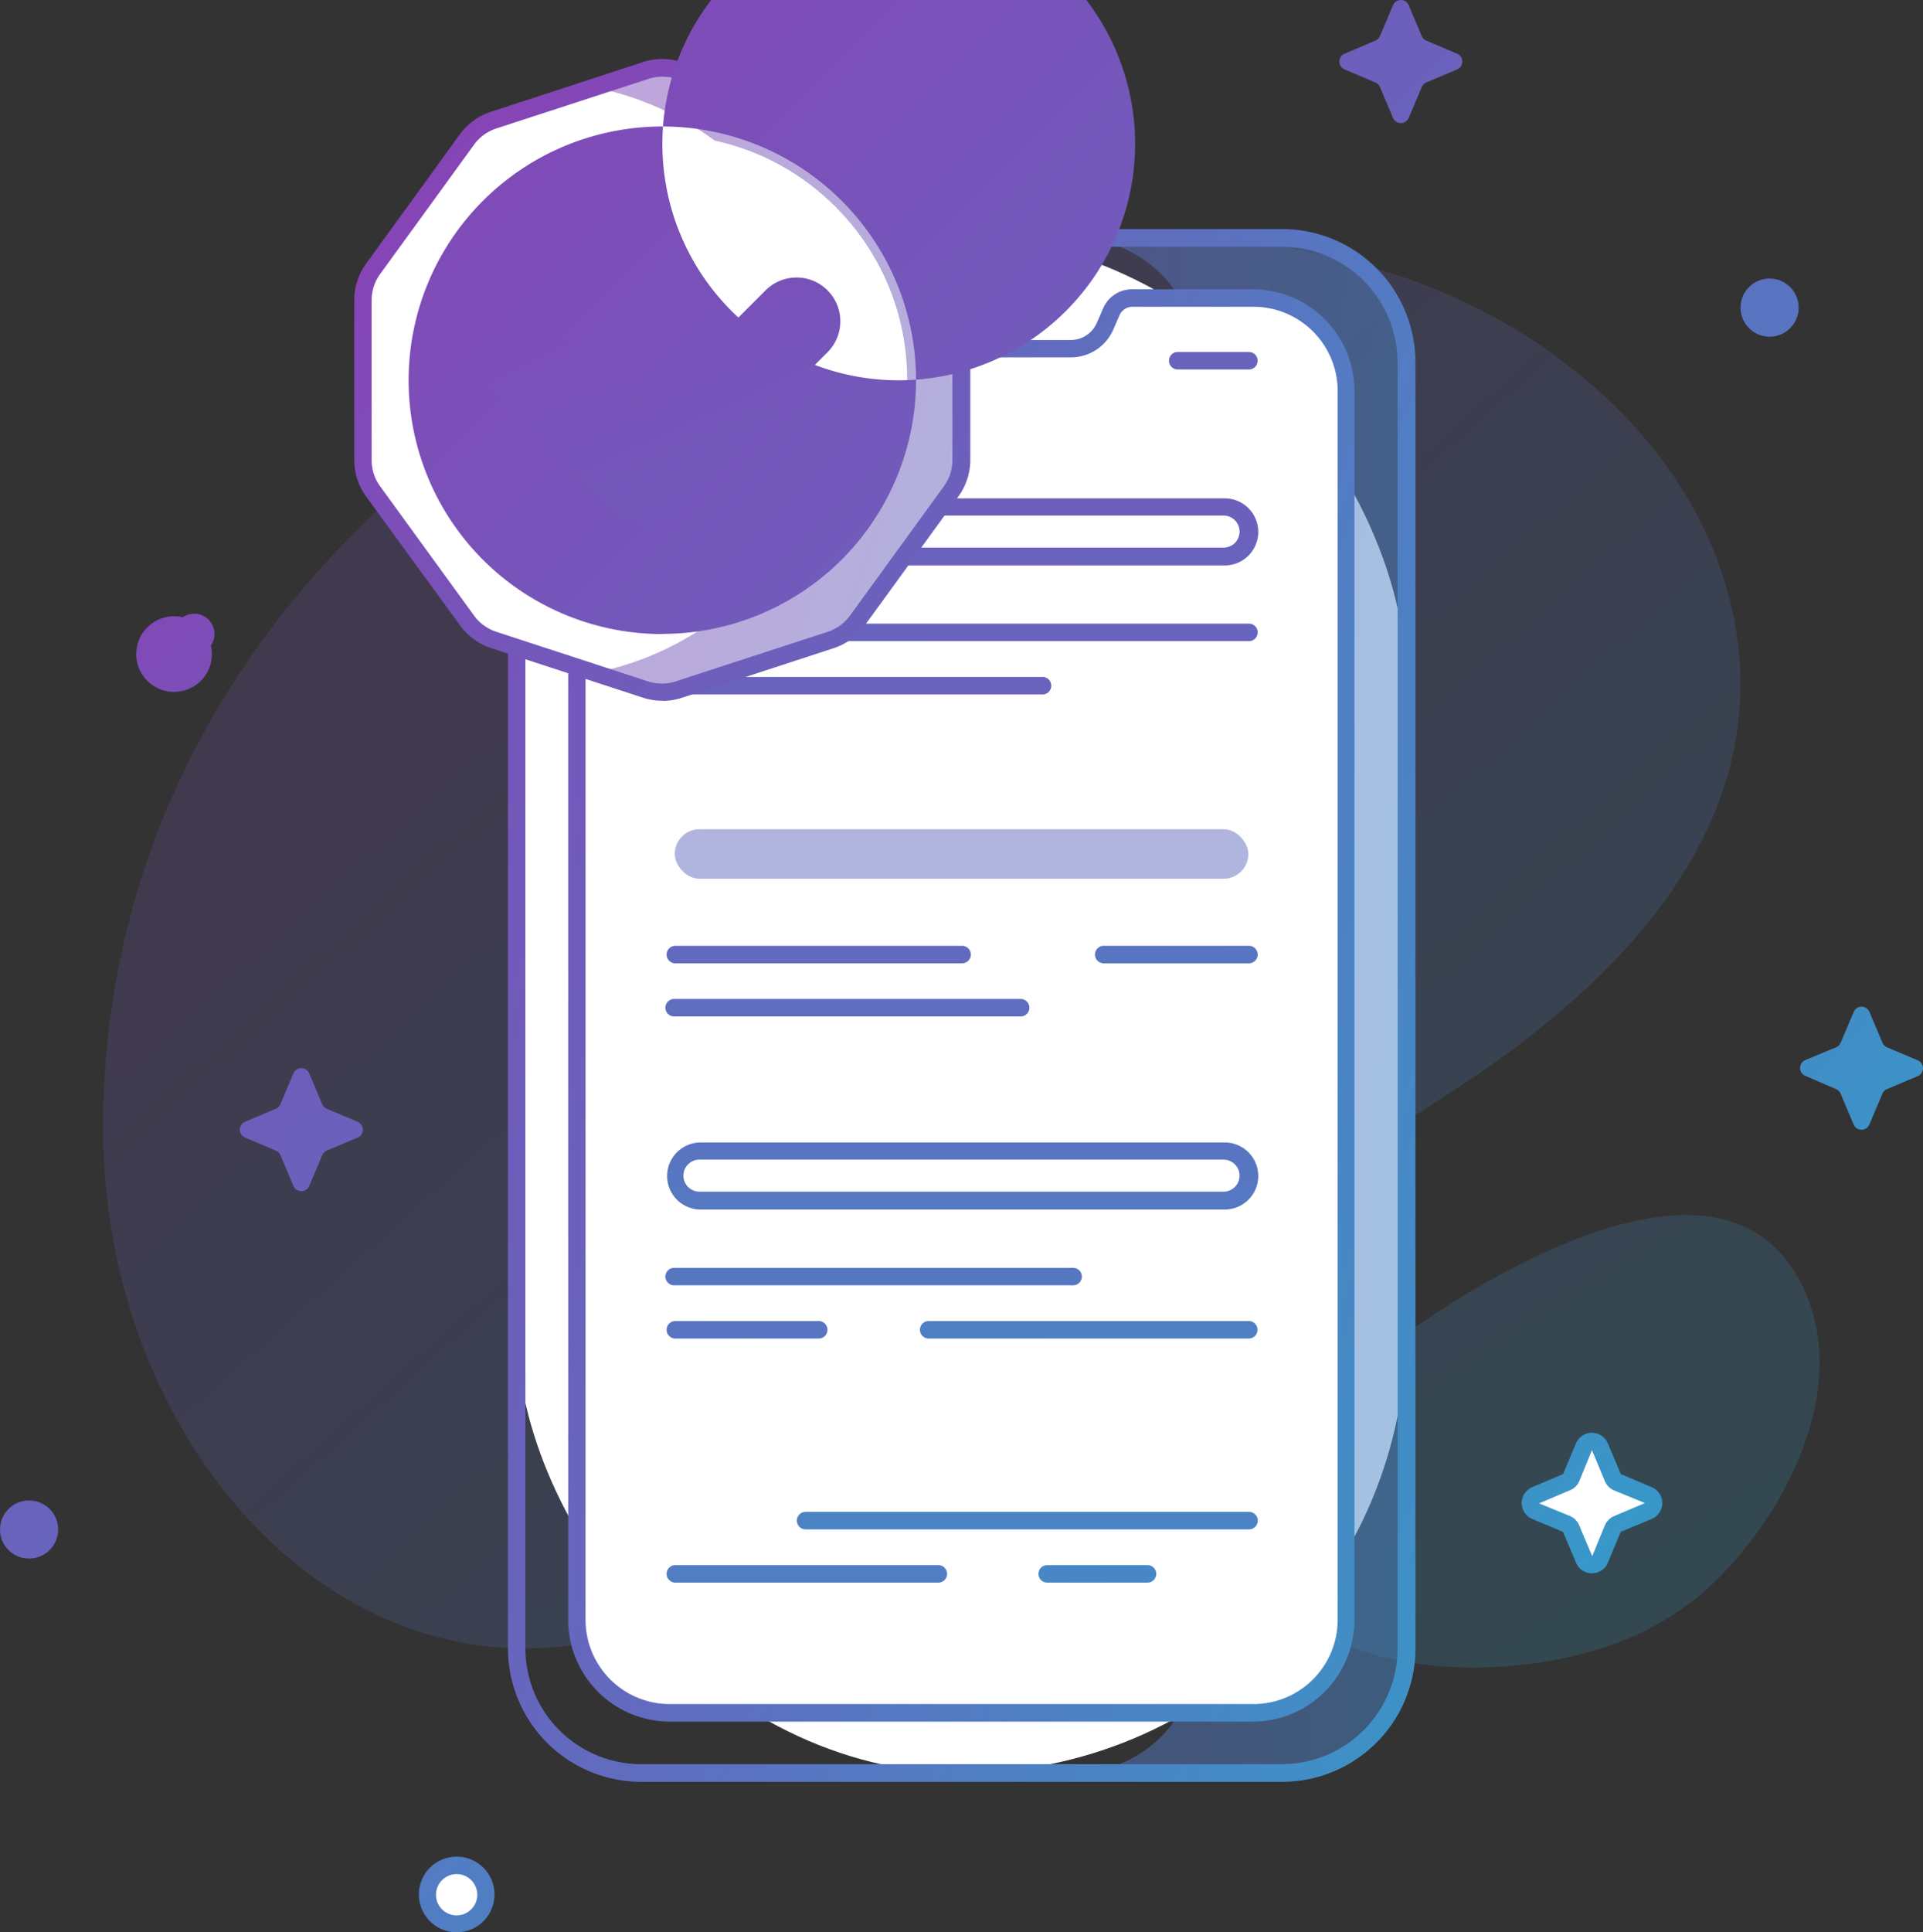
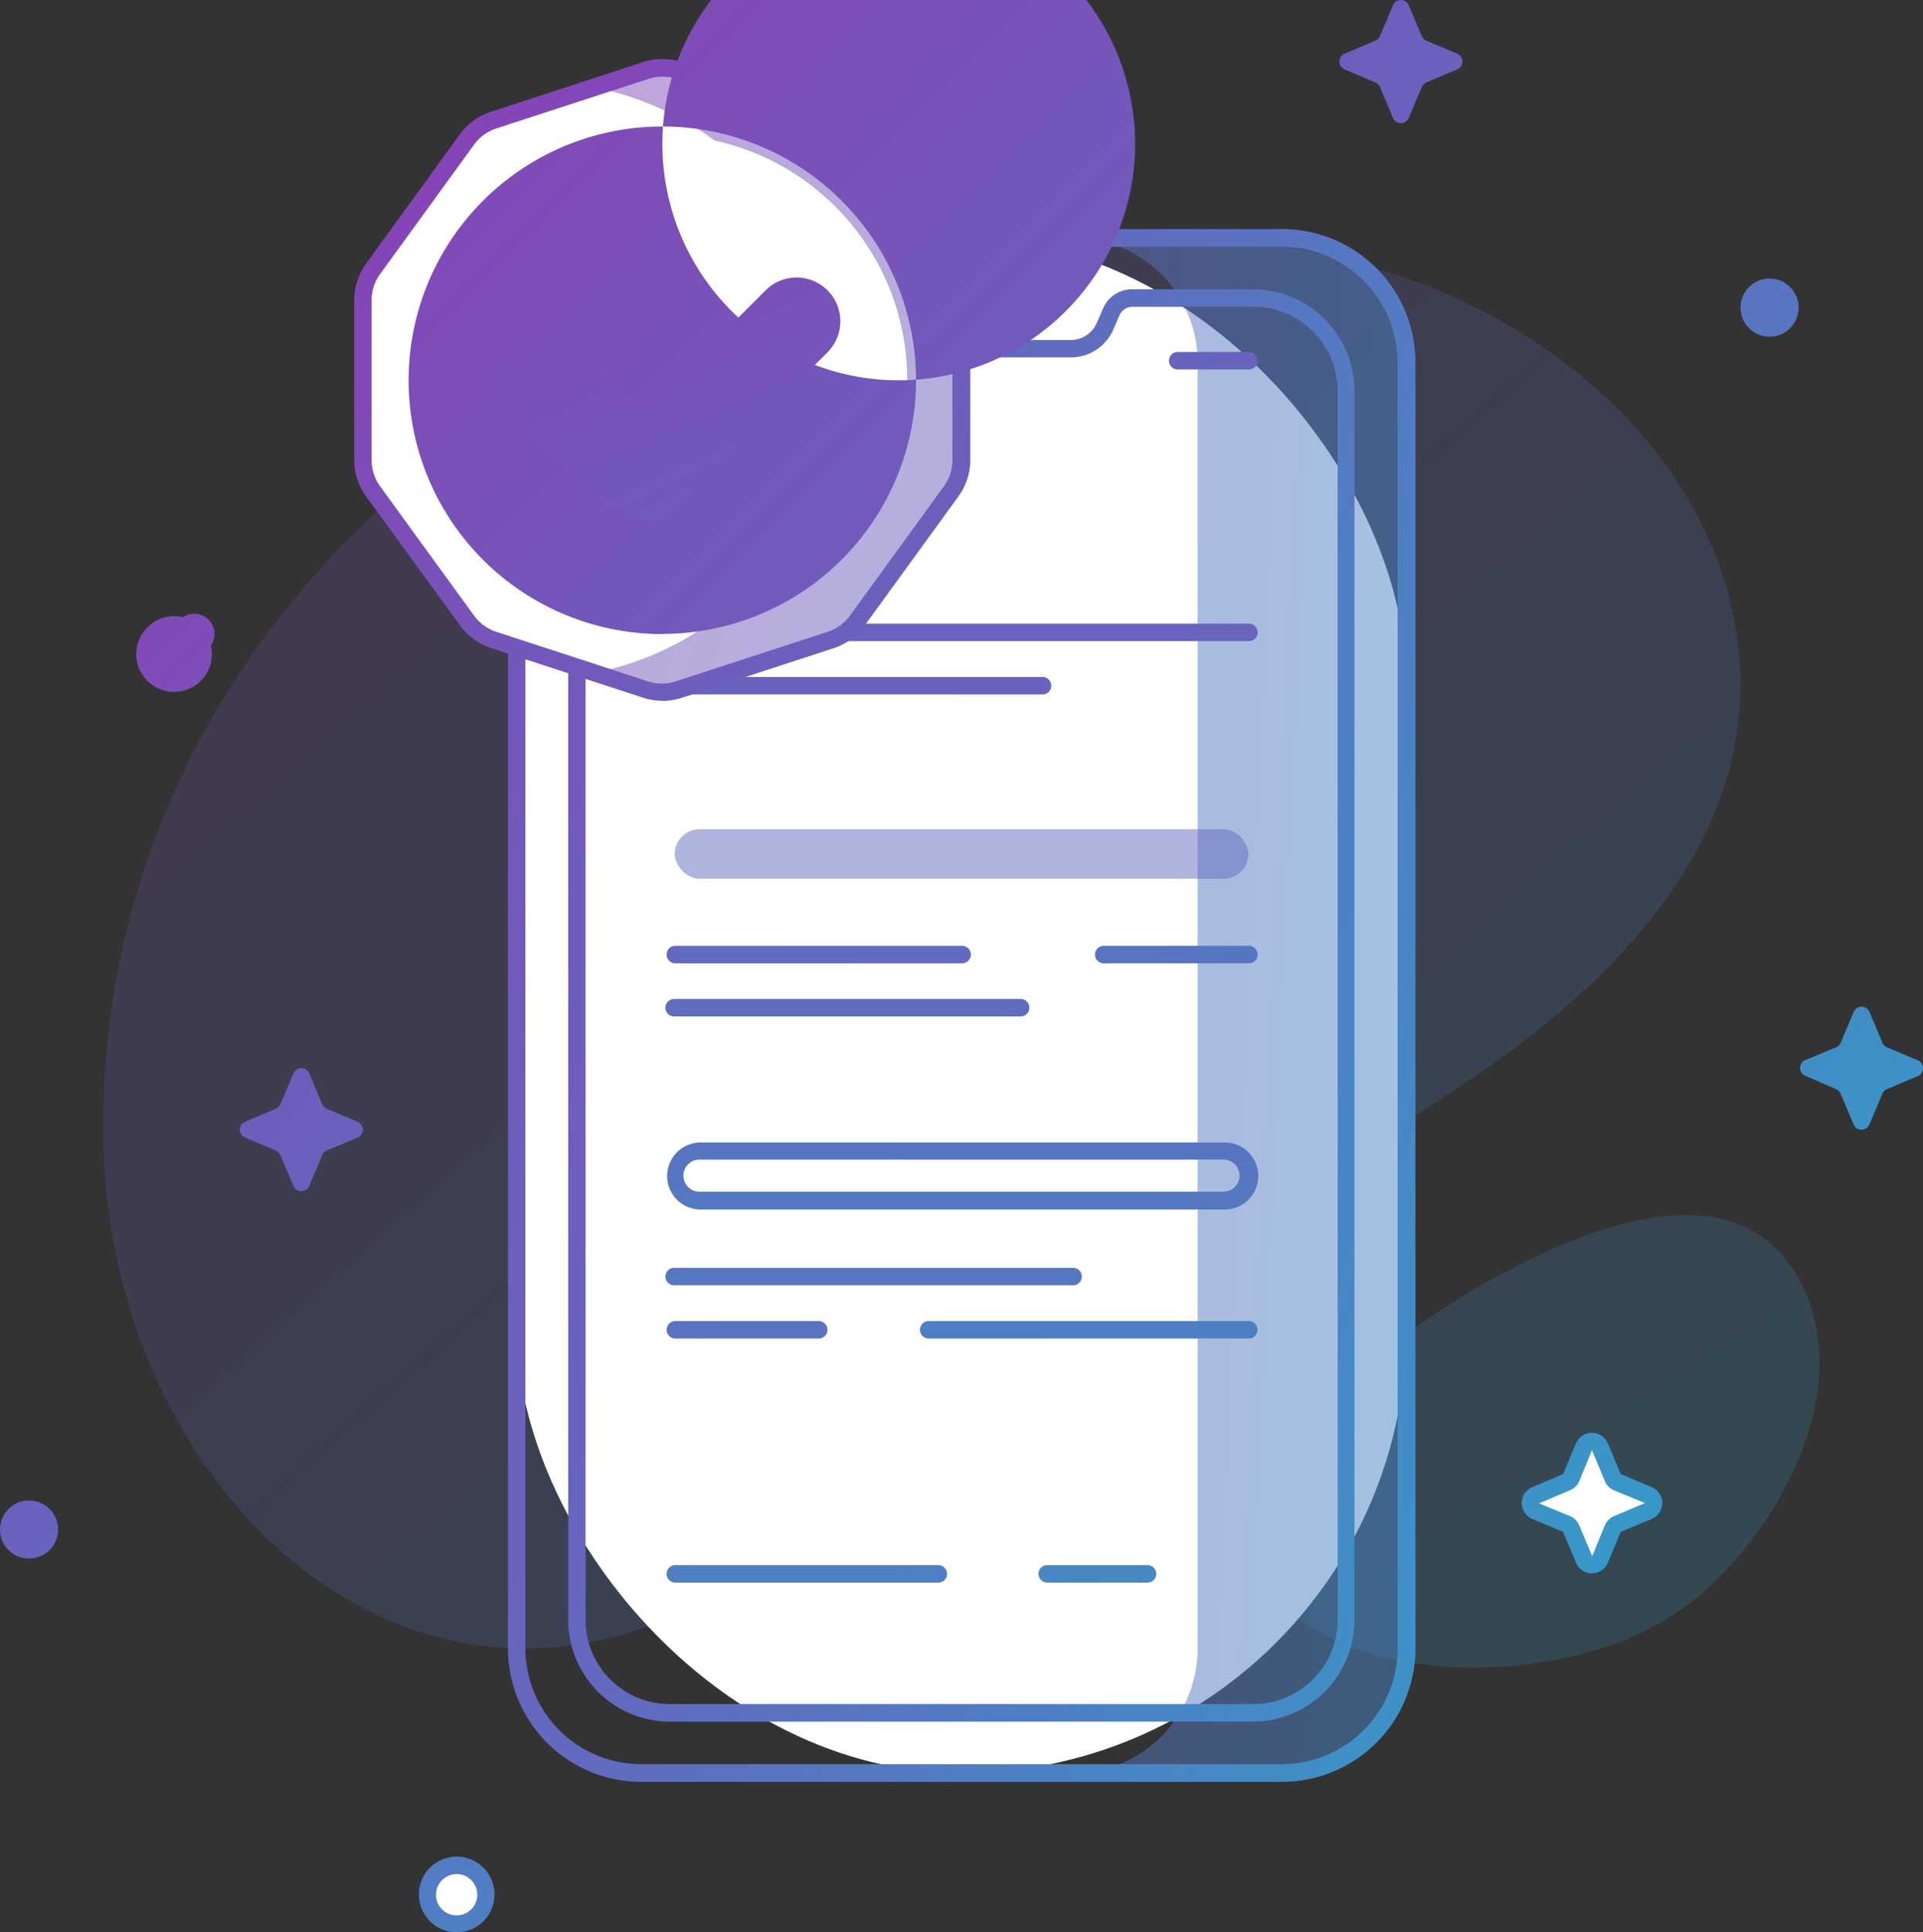
<svg xmlns="http://www.w3.org/2000/svg" xmlns:xlink="http://www.w3.org/1999/xlink" width="46.576" height="46.788" viewBox="0 0 46.576 46.788">
  <rect x="0" y="0" width="46.576" height="46.788" fill="#333333" stroke="none" />
  <defs>
    <linearGradient id="linear-gradient" x1="-0.015" y1="-0.085" x2="0.986" y2="1.071" gradientUnits="objectBoundingBox">
      <stop offset="0" stop-color="#9237b3" />
      <stop offset="1" stop-color="#2fa1cb" />
    </linearGradient>
    <linearGradient id="linear-gradient-2" x1="-1.893" y1="-2.593" x2="0.94" y2="1.032" xlink:href="#linear-gradient" />
    <linearGradient id="linear-gradient-3" x1="-13.804" y1="-13.804" x2="7.877" y2="7.877" xlink:href="#linear-gradient" />
    <linearGradient id="linear-gradient-4" x1="-3.738" y1="-3.738" x2="17.942" y2="17.942" xlink:href="#linear-gradient" />
    <linearGradient id="linear-gradient-5" x1="-15.763" y1="-15.763" x2="12.453" y2="12.453" xlink:href="#linear-gradient" />
    <linearGradient id="linear-gradient-6" x1="-11.298" y1="-11.298" x2="16.918" y2="16.918" xlink:href="#linear-gradient" />
    <linearGradient id="linear-gradient-7" x1="-2.641" y1="-0.159" x2="2.277" y2="0.91" xlink:href="#linear-gradient" />
    <linearGradient id="linear-gradient-8" x1="-0.481" y1="-0.073" x2="1.326" y2="0.983" xlink:href="#linear-gradient" />
    <linearGradient id="linear-gradient-9" x1="-0.632" y1="-0.122" x2="1.454" y2="1.024" xlink:href="#linear-gradient" />
    <linearGradient id="linear-gradient-10" x1="-7.289" y1="-39.087" x2="11.127" y2="54.505" xlink:href="#linear-gradient" />
    <linearGradient id="linear-gradient-11" x1="-0.605" y1="-9.247" x2="2.169" y2="15.221" xlink:href="#linear-gradient" />
    <linearGradient id="linear-gradient-12" x1="-0.687" y1="-39.652" x2="2.08" y2="53.94" xlink:href="#linear-gradient" />
    <linearGradient id="linear-gradient-13" x1="-1.257" y1="-38.229" x2="2.989" y2="55.363" xlink:href="#linear-gradient" />
    <linearGradient id="linear-gradient-14" x1="-0.92" y1="-15.95" x2="1.939" y2="17.178" xlink:href="#linear-gradient" />
    <linearGradient id="linear-gradient-15" x1="-2.108" y1="-44.753" x2="3.281" y2="48.838" xlink:href="#linear-gradient" />
    <linearGradient id="linear-gradient-16" x1="-1.789" y1="-47.103" x2="2.711" y2="46.489" xlink:href="#linear-gradient" />
    <linearGradient id="linear-gradient-17" x1="-5.475" y1="-54.956" x2="4.601" y2="38.635" xlink:href="#linear-gradient" />
    <linearGradient id="linear-gradient-18" x1="-1.15" y1="-14.051" x2="1.624" y2="10.417" xlink:href="#linear-gradient" />
    <linearGradient id="linear-gradient-19" x1="-1.855" y1="-55.521" x2="2.079" y2="38.07" xlink:href="#linear-gradient" />
    <linearGradient id="linear-gradient-20" x1="-5.375" y1="-53.411" x2="4.817" y2="40.18" xlink:href="#linear-gradient" />
    <linearGradient id="linear-gradient-21" x1="-2.807" y1="-63.167" x2="2.051" y2="30.428" xlink:href="#linear-gradient" />
    <linearGradient id="linear-gradient-22" x1="-2.06" y1="-66.871" x2="1.496" y2="26.725" xlink:href="#linear-gradient" />
    <linearGradient id="linear-gradient-23" x1="-3.412" y1="-62.078" x2="2.434" y2="31.513" xlink:href="#linear-gradient" />
    <linearGradient id="linear-gradient-24" x1="-10.039" y1="-70.404" x2="3.881" y2="23.189" xlink:href="#linear-gradient" />
    <linearGradient id="linear-gradient-25" x1="-0.927" y1="-0.216" x2="3.538" y2="2.413" xlink:href="#linear-gradient" />
    <linearGradient id="linear-gradient-26" x1="-0.194" y1="-0.167" x2="2.468" y2="2.39" xlink:href="#linear-gradient" />
    <linearGradient id="linear-gradient-27" x1="-0.343" y1="-0.344" x2="2.889" y2="2.888" xlink:href="#linear-gradient" />
    <linearGradient id="linear-gradient-28" x1="-0.645" y1="-1.403" x2="3.943" y2="5.308" xlink:href="#linear-gradient" />
    <linearGradient id="linear-gradient-29" x1="-10.653" y1="-10.646" x2="2.684" y2="2.682" xlink:href="#linear-gradient" />
    <linearGradient id="linear-gradient-30" x1="-4.684" y1="-4.684" x2="8.645" y2="8.645" xlink:href="#linear-gradient" />
    <linearGradient id="linear-gradient-31" x1="-4.556" y1="-4.556" x2="8.773" y2="8.773" xlink:href="#linear-gradient" />
    <linearGradient id="linear-gradient-32" x1="-9.847" y1="-9.848" x2="1.824" y2="1.824" xlink:href="#linear-gradient" />
  </defs>
  <g id="duyarli-tasarim" transform="translate(0 0.002)">
    <g id="Group_4585" data-name="Group 4585" transform="translate(2.498 5.559)">
      <g id="Group_4583" data-name="Group 4583" opacity="0.2">
        <path id="Path_1862" data-name="Path 1862" d="M31.558,63.707c-8.3,7.212-17.078-.257-17.078-9.727,0-15.444,17.126-25.028,31.154-20.7,3.99,1.239,7.749,4.437,8.408,8.732.738,4.792-2.908,8.468-6.6,10.9C43.93,55.215,33.4,62.1,31.558,63.707Z" transform="translate(-14.48 -32.237)" fill="url(#linear-gradient)" />
      </g>
      <g id="Group_4584" data-name="Group 4584" transform="translate(27.551 23.862)" opacity="0.2">
        <path id="Path_1863" data-name="Path 1863" d="M182.612,181.146c-2.429.678-5.986.574-7.763-1.511-2.07-2.429,1.228-4.708,3.321-6.186,2.512-1.775,8.035-4.954,9.724-.959,1.064,2.519-.719,5.725-2.631,7.319a7.145,7.145,0,0,1-2.651,1.337Z" transform="translate(-174.192 -170.564)" fill="url(#linear-gradient-2)" />
      </g>
    </g>
    <g id="Group_4586" data-name="Group 4586" transform="translate(10.145 44.954)">
      <circle id="Ellipse_169" data-name="Ellipse 169" cx="0.704" cy="0.704" r="0.704" transform="translate(0.212 0.212)" fill="#fff" />
      <path id="Path_1864" data-name="Path 1864" d="M59.726,262.442a.916.916,0,1,1,.916-.916A.916.916,0,0,1,59.726,262.442Zm0-1.409a.5.5,0,1,0,.35.144.493.493,0,0,0-.35-.144Z" transform="translate(-58.81 -260.61)" fill="url(#linear-gradient-3)" />
    </g>
    <g id="Group_4587" data-name="Group 4587" transform="translate(3.3 14.92)">
      <circle id="Ellipse_170" data-name="Ellipse 170" cx="0.704" cy="0.704" r="0.704" transform="translate(0.212 0.212)" fill="#fff" />
      <path id="Path_1865" data-name="Path 1865" d="M20.046,88.332a.916.916,0,1,1,.916-.916A.916.916,0,0,1,20.046,88.332Zm0-1.409a.489.489,0,1,1,0,.009Z" transform="translate(-19.13 -86.5)" fill="url(#linear-gradient-4)" />
    </g>
    <circle id="Ellipse_171" data-name="Ellipse 171" cx="0.704" cy="0.704" r="0.704" transform="translate(42.156 6.743)" fill="url(#linear-gradient-5)" />
    <circle id="Ellipse_172" data-name="Ellipse 172" cx="0.704" cy="0.704" r="0.704" transform="translate(0 36.329)" fill="url(#linear-gradient-6)" />
    <g id="Group_4594" data-name="Group 4594" transform="translate(12.303 5.544)">
      <rect id="Rectangle_633" data-name="Rectangle 633" width="21.546" height="37.174" rx="10.773" transform="translate(0.212 0.212)" fill="#fff" />
      <path id="Path_1866" data-name="Path 1866" d="M158.735,36.389v31.14a3.017,3.017,0,0,1-3.019,3.019H150.66a3.017,3.017,0,0,0,3.019-3.019V36.389a3.017,3.017,0,0,0-3.019-3.019h5.061a3.017,3.017,0,0,1,3.014,3.019Z" transform="translate(-136.974 -33.16)" opacity="0.5" fill="url(#linear-gradient-7)" />
      <path id="Path_1867" data-name="Path 1867" d="M90.068,69.749H74.542a3.231,3.231,0,0,1-3.222-3.228V35.379a3.231,3.231,0,0,1,3.222-3.229H90.068A3.231,3.231,0,0,1,93.3,35.378V66.521A3.231,3.231,0,0,1,90.068,69.749ZM74.542,32.574a2.808,2.808,0,0,0-2.8,2.8V66.521a2.808,2.808,0,0,0,2.8,2.8H90.068a2.808,2.808,0,0,0,2.8-2.8V35.379a2.808,2.808,0,0,0-2.8-2.8Z" transform="translate(-71.32 -32.15)" fill="url(#linear-gradient-8)" />
      <g id="Group_4588" data-name="Group 4588" transform="translate(1.459 1.459)">
-         <path id="Path_1868" data-name="Path 1868" d="M86.227,41.83a.55.55,0,0,1,.507.331l.155.357a.906.906,0,0,0,.825.549H93a.906.906,0,0,0,.826-.54l.155-.357a.55.55,0,0,1,.505-.331h2.933a2.243,2.243,0,0,1,2.243,2.243V73.838a2.243,2.243,0,0,1-2.243,2.243H83.293a2.243,2.243,0,0,1-2.243-2.243V44.081a2.243,2.243,0,0,1,2.243-2.243Z" transform="translate(-80.831 -41.62)" fill="#fff" />
        <path id="Path_1869" data-name="Path 1869" d="M96.378,75.292H82.242A2.465,2.465,0,0,1,79.78,72.83V43.072a2.465,2.465,0,0,1,2.462-2.462h2.933a.762.762,0,0,1,.7.457l.155.357a.69.69,0,0,0,.633.414h5.287a.69.69,0,0,0,.633-.414l.155-.357a.761.761,0,0,1,.69-.457h2.933a2.465,2.465,0,0,1,2.463,2.463V72.83A2.465,2.465,0,0,1,96.378,75.292ZM82.242,41.033A2.041,2.041,0,0,0,80.2,43.072V72.828a2.041,2.041,0,0,0,2.039,2.039H96.378a2.041,2.041,0,0,0,2.039-2.039V43.072a2.041,2.041,0,0,0-2.039-2.039H93.446a.345.345,0,0,0-.311.2l-.155.357a1.118,1.118,0,0,1-1.021.668h-5.3a1.116,1.116,0,0,1-1.019-.666l-.157-.359a.345.345,0,0,0-.311-.2Z" transform="translate(-79.78 -40.61)" fill="url(#linear-gradient-9)" />
      </g>
      <path id="Path_1870" data-name="Path 1870" d="M166.034,49.828h-1.694a.212.212,0,1,1,0-.423h1.694a.212.212,0,1,1,0,.423Z" transform="translate(-148.103 -46.428)" fill="url(#linear-gradient-10)" />
      <g id="Group_4589" data-name="Group 4589" transform="translate(3.809 6.522)">
-         <path id="Path_1871" data-name="Path 1871" d="M107.009,71.583H94.317a.812.812,0,0,1,0-1.623h12.693a.812.812,0,1,1,0,1.623ZM94.317,70.376a.388.388,0,0,0,0,.776h12.693a.388.388,0,1,0,0-.776Z" transform="translate(-93.487 -69.96)" fill="url(#linear-gradient-11)" />
        <path id="Path_1872" data-name="Path 1872" d="M107.522,87.968H93.63a.212.212,0,1,1,0-.423h13.892a.212.212,0,1,1,0,.423Z" transform="translate(-93.399 -84.512)" fill="url(#linear-gradient-12)" />
        <path id="Path_1873" data-name="Path 1873" d="M102.523,95.448H93.63a.212.212,0,1,1,0-.423h8.893a.212.212,0,1,1,0,.423Z" transform="translate(-93.399 -90.701)" fill="url(#linear-gradient-13)" />
      </g>
      <g id="Group_4591" data-name="Group 4591" transform="translate(3.809 14.533)">
        <g id="Group_4590" data-name="Group 4590">
          <rect id="Rectangle_634" data-name="Rectangle 634" width="13.892" height="1.199" rx="0.599" transform="translate(0.231)" opacity="0.5" fill="url(#linear-gradient-14)" />
          <path id="Path_1874" data-name="Path 1874" d="M100.759,133.188H93.814a.212.212,0,0,1,0-.423h6.945a.212.212,0,1,1,0,.423Z" transform="translate(-93.583 -129.942)" fill="url(#linear-gradient-15)" />
          <path id="Path_1875" data-name="Path 1875" d="M101.993,140.648H93.63a.212.212,0,1,1,0-.423h8.363a.212.212,0,1,1,0,.423Z" transform="translate(-93.399 -136.115)" fill="url(#linear-gradient-16)" />
        </g>
        <path id="Path_1876" data-name="Path 1876" d="M157.471,133.188h-3.517a.212.212,0,0,1,0-.423h3.517a.212.212,0,1,1,0,.423Z" transform="translate(-143.348 -129.942)" fill="url(#linear-gradient-17)" />
      </g>
      <g id="Group_4593" data-name="Group 4593" transform="translate(3.809 22.118)">
        <g id="Group_4592" data-name="Group 4592">
          <path id="Path_1877" data-name="Path 1877" d="M107.009,161.993H94.317a.812.812,0,0,1,0-1.623h12.693a.812.812,0,1,1,0,1.623Zm-12.693-1.208a.388.388,0,1,0,0,.776h12.693a.388.388,0,1,0,0-.776Z" transform="translate(-93.487 -160.37)" fill="url(#linear-gradient-18)" />
          <path id="Path_1878" data-name="Path 1878" d="M103.263,178.388H93.63a.212.212,0,1,1,0-.423h9.633a.212.212,0,1,1,0,.423Z" transform="translate(-93.399 -174.93)" fill="url(#linear-gradient-19)" />
          <path id="Path_1879" data-name="Path 1879" d="M97.286,185.858H93.814a.212.212,0,0,1,0-.423h3.472a.212.212,0,1,1,0,.423Z" transform="translate(-93.583 -181.111)" fill="url(#linear-gradient-20)" />
        </g>
        <path id="Path_1880" data-name="Path 1880" d="M137.156,185.858H129.4a.212.212,0,0,1,0-.423h7.752a.212.212,0,1,1,0,.423Z" transform="translate(-123.033 -181.111)" fill="url(#linear-gradient-21)" />
-         <path id="Path_1881" data-name="Path 1881" d="M122.8,212.648H112.09a.212.212,0,1,1,0-.423H122.8a.212.212,0,1,1,0,.423Z" transform="translate(-108.675 -203.28)" fill="url(#linear-gradient-22)" />
        <path id="Path_1882" data-name="Path 1882" d="M100.183,220.118H93.814a.212.212,0,0,1,0-.423h6.369a.212.212,0,1,1,0,.423Z" transform="translate(-93.583 -209.461)" fill="url(#linear-gradient-23)" />
        <path id="Path_1883" data-name="Path 1883" d="M148.438,220.118H146.01a.212.212,0,1,1,0-.423h2.429a.212.212,0,0,1,0,.423Z" transform="translate(-136.743 -209.461)" fill="url(#linear-gradient-24)" />
      </g>
    </g>
    <g id="Group_4596" data-name="Group 4596" transform="translate(8.58 1.432)">
      <path id="Path_1884" data-name="Path 1884" d="M65.49,19.023V15.154a1.294,1.294,0,0,0-.247-.761L62.97,11.262a1.294,1.294,0,0,0-.647-.471L58.643,9.6a1.294,1.294,0,0,0-.8,0l-3.679,1.2a1.294,1.294,0,0,0-.647.471l-2.275,3.129a1.294,1.294,0,0,0-.242.761v3.869a1.294,1.294,0,0,0,.242.768l2.275,3.124a1.294,1.294,0,0,0,.647.471l3.679,1.2a1.294,1.294,0,0,0,.8,0l3.679-1.2a1.294,1.294,0,0,0,.647-.471l2.275-3.124A1.294,1.294,0,0,0,65.49,19.023Z" transform="translate(-50.782 -9.321)" fill="#fff" />
      <path id="Path_1885" data-name="Path 1885" d="M83.449,24.183l1.24.4a1.292,1.292,0,0,0,.8,0l3.679-1.194a1.311,1.311,0,0,0,.649-.469L92.091,19.8a1.289,1.289,0,0,0,.243-.768V15.16a1.285,1.285,0,0,0-.245-.757l-2.274-3.134a1.311,1.311,0,0,0-.649-.469L85.489,9.605a1.292,1.292,0,0,0-.8,0l-1.249.407a7.221,7.221,0,0,1,0,14.173Z" transform="translate(-77.627 -9.329)" opacity="0.5" fill="url(#linear-gradient-25)" />
      <path id="Path_1886" data-name="Path 1886" d="M57.2,23.844a1.506,1.506,0,0,1-.466-.074l-3.674-1.2a1.5,1.5,0,0,1-.754-.547L50.028,18.9a1.5,1.5,0,0,1-.288-.885V14.142a1.5,1.5,0,0,1,.288-.883L52.3,10.126a1.5,1.5,0,0,1,.761-.547l3.673-1.2a1.5,1.5,0,0,1,.932,0l3.676,1.2a1.5,1.5,0,0,1,.754.547l2.277,3.133a1.5,1.5,0,0,1,.288.885v3.868a1.5,1.5,0,0,1-.288.885L62.1,22.027a1.5,1.5,0,0,1-.757.547l-3.676,1.2a1.5,1.5,0,0,1-.464.074Zm0-15.111a1.085,1.085,0,0,0-.335.053l-3.681,1.2a1.076,1.076,0,0,0-.542.393l-2.274,3.131a1.076,1.076,0,0,0-.207.637v3.869a1.075,1.075,0,0,0,.207.637l2.274,3.129a1.078,1.078,0,0,0,.542.393l3.671,1.2a1.073,1.073,0,0,0,.669,0l3.681-1.2a1.076,1.076,0,0,0,.542-.393l2.274-3.131a1.076,1.076,0,0,0,.207-.637V14.142a1.08,1.08,0,0,0-.207-.637l-2.267-3.131a1.078,1.078,0,0,0-.542-.393l-3.679-1.2A1.082,1.082,0,0,0,57.2,8.733Z" transform="translate(-49.74 -8.31)" fill="url(#linear-gradient-26)" />
      <g id="Group_4595" data-name="Group 4595" transform="translate(1.318 1.63)">
        <circle id="Ellipse_173" data-name="Ellipse 173" cx="5.932" cy="5.932" r="5.932" transform="translate(0.21 0.204)" fill="#fff" />
        <path id="Path_1887" data-name="Path 1887" d="M63.525,30.049A6.145,6.145,0,1,1,69.669,23.9a6.145,6.145,0,0,1-6.145,6.145Zm0-11.865a5.725,5.725,0,1,0,0-.009Z" transform="translate(-57.38 -17.76)" fill="url(#linear-gradient-27)" />
      </g>
      <path id="Path_1888" data-name="Path 1888" d="M71.7,44.749a1.054,1.054,0,0,1-.749-.311l-2.717-2.717a1.059,1.059,0,1,1,1.5-1.5L71.7,42.193l3.031-3.031a1.059,1.059,0,1,1,1.5,1.5l-3.78,3.78A1.054,1.054,0,0,1,71.7,44.749Z" transform="translate(-64.768 -33.566)" fill="url(#linear-gradient-28)" />
    </g>
    <path id="Path_1889" data-name="Path 1889" d="M254.843,142.282l.747.316a.207.207,0,0,1,0,.381l-.747.316a.207.207,0,0,0-.11.11l-.316.747a.207.207,0,0,1-.381,0l-.316-.747a.207.207,0,0,0-.11-.11l-.745-.323a.207.207,0,0,1,0-.381l.747-.309a.207.207,0,0,0,.11-.11l.316-.747a.207.207,0,0,1,.381,0l.316.747A.207.207,0,0,0,254.843,142.282Z" transform="translate(-209.14 -116.925)" fill="url(#linear-gradient-29)" />
    <path id="Path_1890" data-name="Path 1890" d="M190.155.982l.747.316a.207.207,0,0,1,0,.381l-.747.316a.207.207,0,0,0-.11.11l-.316.747a.207.207,0,0,1-.381,0l-.316-.747a.207.207,0,0,0-.11-.11l-.747-.316a.207.207,0,0,1,0-.381l.747-.316a.207.207,0,0,0,.11-.11l.316-.747a.207.207,0,0,1,.381,0l.316.747a.207.207,0,0,0,.11.11Z" transform="translate(-155.609 0)" fill="url(#linear-gradient-30)" />
    <path id="Path_1891" data-name="Path 1891" d="M35.8,150.912l.747.316a.207.207,0,0,1,0,.381l-.747.316a.207.207,0,0,0-.11.11l-.316.747a.207.207,0,0,1-.381,0l-.316-.747a.207.207,0,0,0-.11-.11l-.747-.316a.207.207,0,0,1,0-.381l.747-.316a.207.207,0,0,0,.11-.11l.316-.747a.207.207,0,0,1,.381,0l.316.749A.207.207,0,0,0,35.8,150.912Z" transform="translate(-27.885 -124.067)" fill="url(#linear-gradient-31)" />
    <g id="Group_4597" data-name="Group 4597" transform="translate(36.858 34.688)">
      <path id="Path_1892" data-name="Path 1892" d="M216.995,203.282l.747.316a.207.207,0,0,1,0,.381l-.747.316a.207.207,0,0,0-.11.11l-.316.747a.207.207,0,0,1-.381,0l-.316-.747a.207.207,0,0,0-.11-.11l-.747-.316a.207.207,0,0,1,0-.381l.756-.316a.207.207,0,0,0,.11-.11l.316-.747a.207.207,0,0,1,.381,0l.316.747A.207.207,0,0,0,216.995,203.282Z" transform="translate(-214.677 -202.09)" fill="#fff" />
      <path id="Path_1893" data-name="Path 1893" d="M215.364,204.5a.417.417,0,0,1-.385-.255l-.316-.749-.745-.312a.419.419,0,0,1,0-.771l.747-.316.312-.745a.419.419,0,0,1,.771,0l.316.745.745.316a.417.417,0,0,1,0,.771l-.747.312-.312.745A.417.417,0,0,1,215.364,204.5Zm0-2.983-.305.747a.419.419,0,0,1-.223.223l-.752.319.747.307a.417.417,0,0,1,.223.223l.316.749.307-.747a.419.419,0,0,1,.223-.223l.747-.316-.747-.307a.416.416,0,0,1-.223-.223Z" transform="translate(-213.664 -201.094)" fill="url(#linear-gradient-32)" />
    </g>
  </g>
</svg>